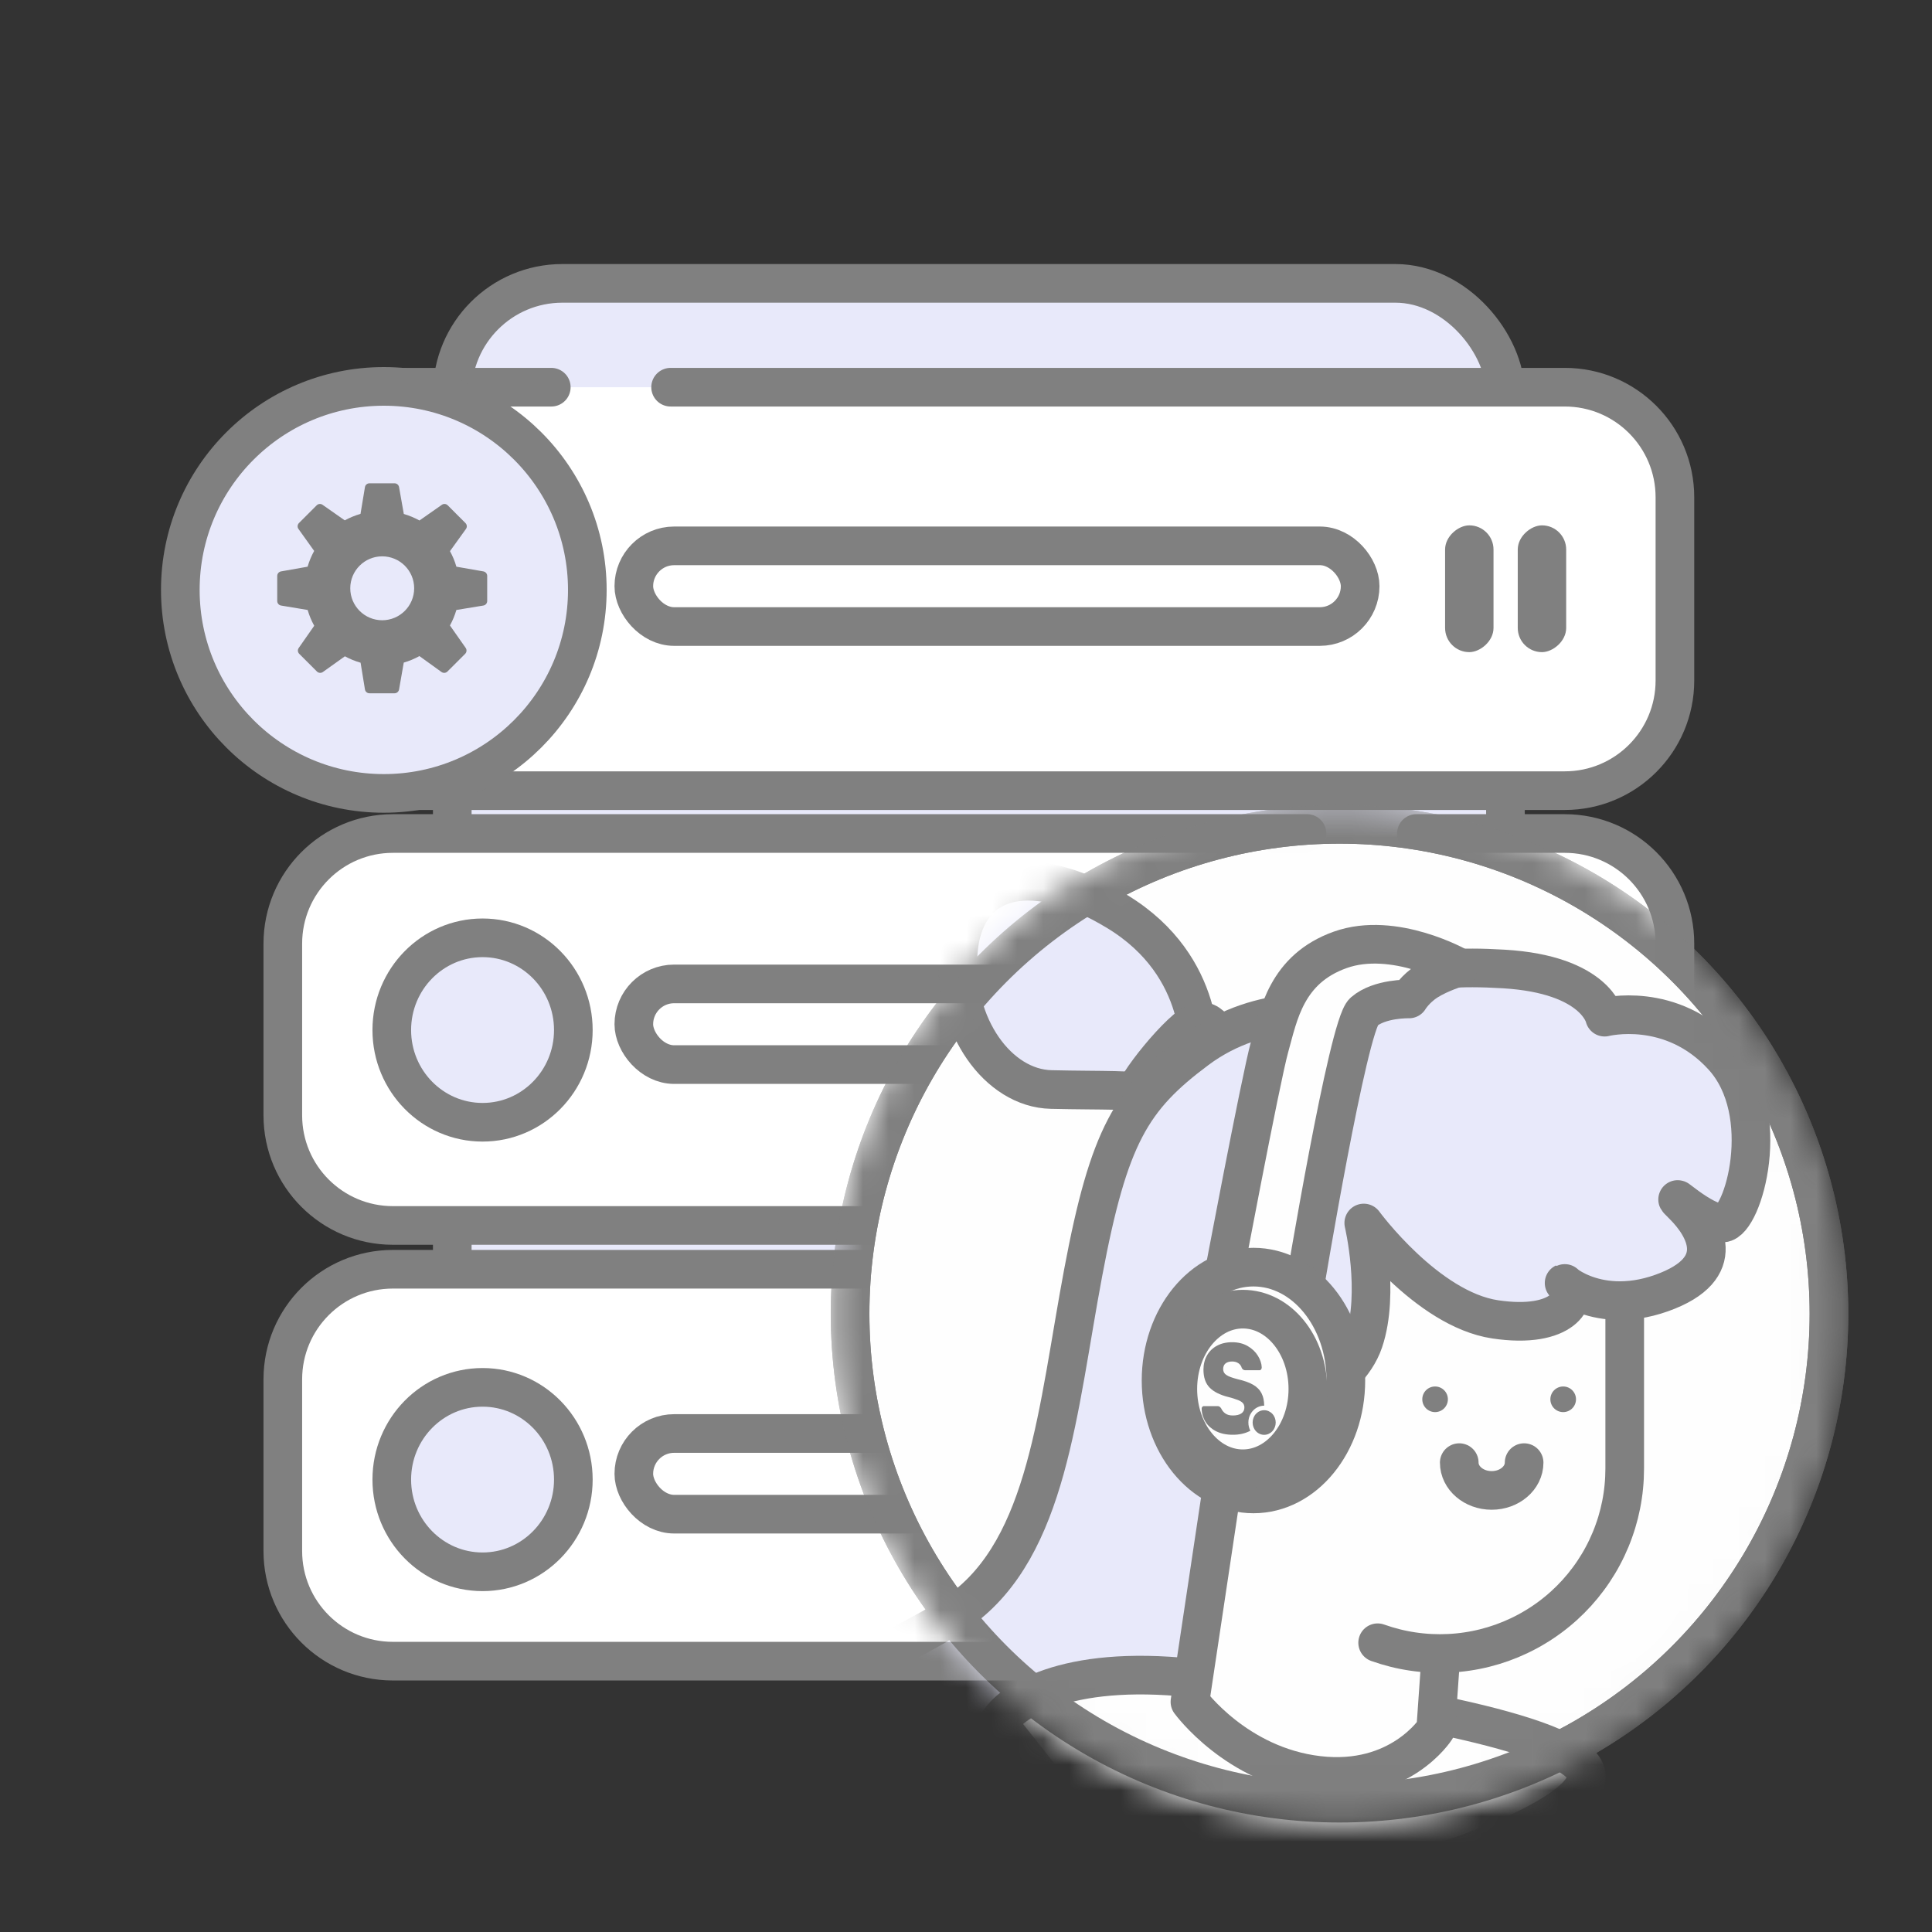
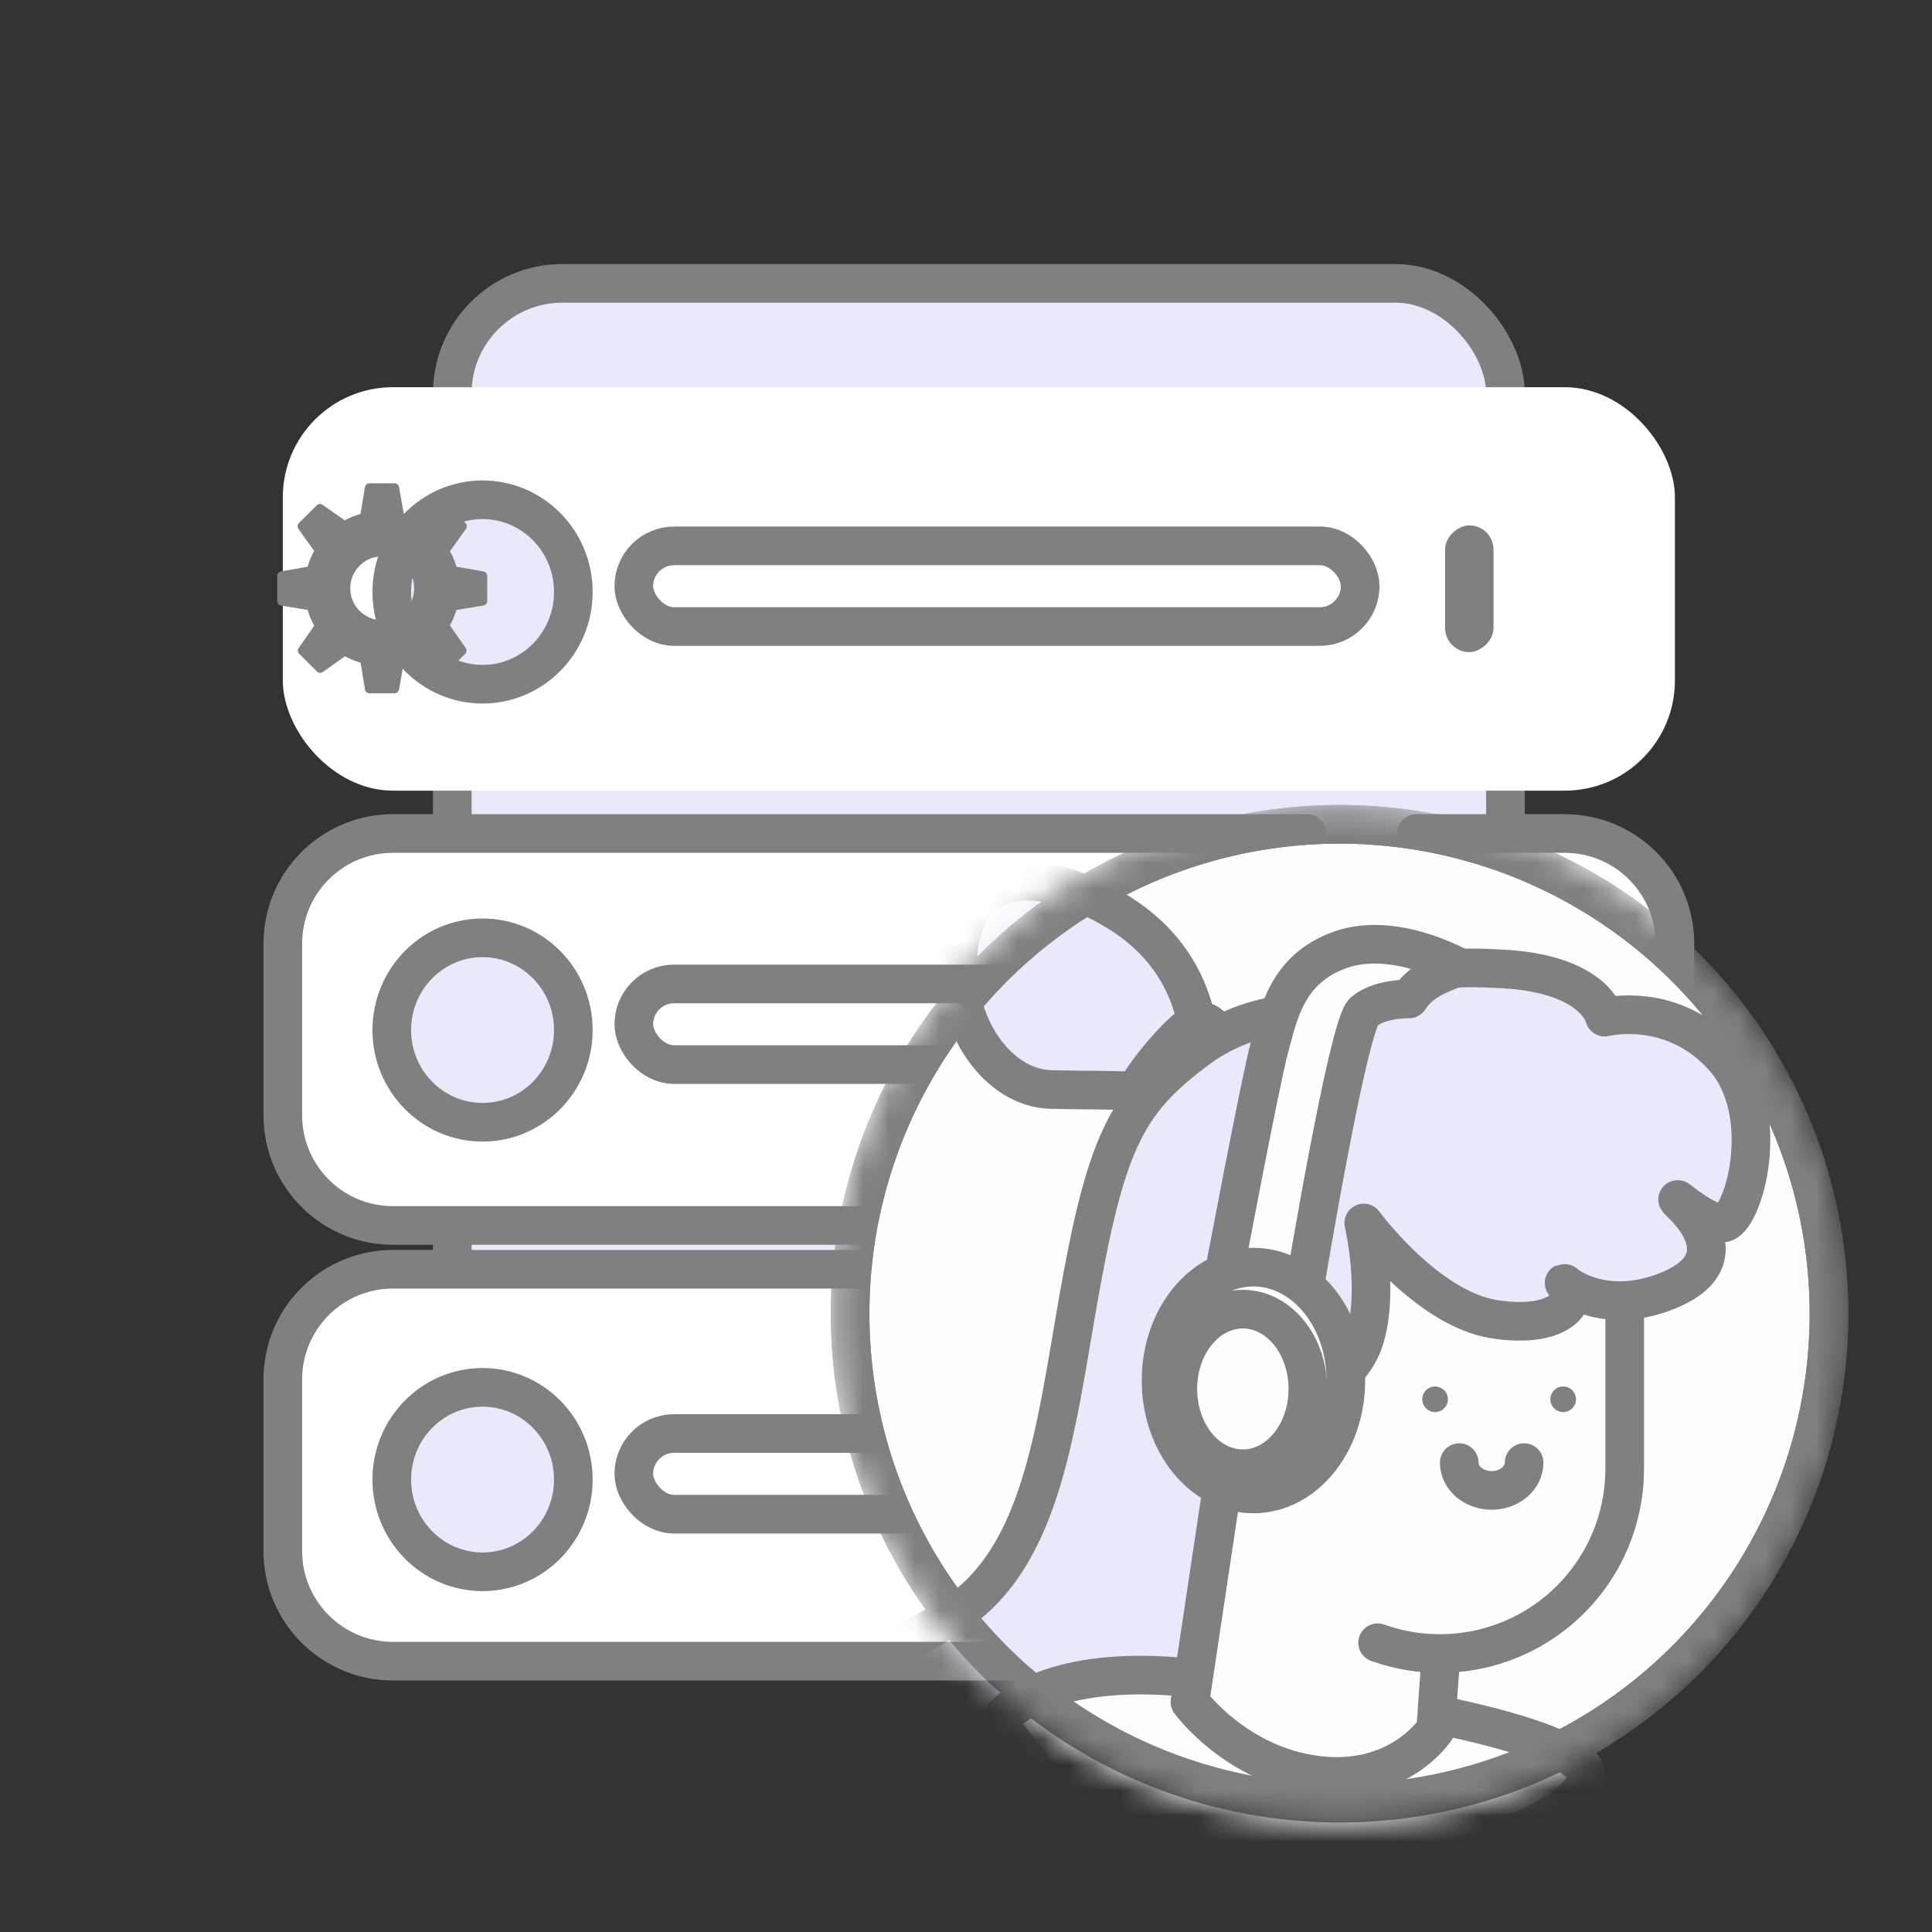
<svg xmlns="http://www.w3.org/2000/svg" width="75" height="75" viewBox="0 0 75 75" fill="none">
  <rect x="0" y="0" width="75" height="75" fill="#333333" stroke="none" />
  <rect x="17.557" y="11" width="40.884" height="52.162" rx="4.275" fill="#E8E9FA" stroke="#808080" stroke-width="1.5" />
  <rect x="10.979" y="15.031" width="54.041" height="15.662" rx="4.275" fill="white" />
-   <path d="M21.401 15.031H15.253C12.892 15.031 10.979 16.945 10.979 19.306V26.418C10.979 28.779 12.892 30.693 15.253 30.693H60.745C63.106 30.693 65.02 28.779 65.02 26.418V19.306C65.02 16.945 63.106 15.031 60.745 15.031H26.033" stroke="#808080" stroke-width="1.5" stroke-linecap="round" />
  <rect x="10.979" y="32.357" width="54.041" height="15.215" rx="4.275" fill="white" />
  <path d="M54.984 32.357H60.745C63.106 32.357 65.02 34.271 65.02 36.632V43.297C65.02 45.658 63.106 47.572 60.745 47.572H15.253C12.892 47.572 10.979 45.658 10.979 43.297V36.632C10.979 34.271 12.892 32.357 15.253 32.357H50.738" stroke="#808080" stroke-width="1.5" stroke-linecap="round" />
  <rect x="10.979" y="49.272" width="54.041" height="15.215" rx="4.275" fill="white" />
  <path d="M46.492 64.486H60.745C63.106 64.486 65.02 62.572 65.02 60.211V53.546C65.02 51.185 63.106 49.272 60.745 49.272H15.253C12.892 49.272 10.979 51.185 10.979 53.546V60.211C10.979 62.572 12.892 64.486 15.253 64.486H42.245" stroke="#808080" stroke-width="1.5" stroke-linecap="round" />
  <rect x="24.605" y="21.19" width="28.196" height="3.132" rx="1.566" fill="white" stroke="#808080" stroke-width="1.5" />
  <rect x="24.605" y="38.195" width="28.196" height="3.132" rx="1.566" fill="white" stroke="#808080" stroke-width="1.5" />
  <rect x="24.605" y="55.648" width="28.196" height="3.132" rx="1.566" fill="white" stroke="#808080" stroke-width="1.5" />
  <rect x="57.978" y="20.394" width="4.922" height="1.88" rx="0.94" transform="rotate(90 57.978 20.394)" fill="#808080" />
  <rect x="57.978" y="37.72" width="4.922" height="1.88" rx="0.94" transform="rotate(90 57.978 37.72)" fill="#808080" />
  <rect x="57.978" y="54.634" width="4.922" height="1.88" rx="0.94" transform="rotate(90 57.978 54.634)" fill="#808080" />
-   <rect x="60.799" y="20.394" width="4.922" height="1.88" rx="0.94" transform="rotate(90 60.799 20.394)" fill="#808080" />
  <rect x="60.799" y="37.72" width="4.922" height="1.88" rx="0.94" transform="rotate(90 60.799 37.72)" fill="#808080" />
  <rect x="60.799" y="54.634" width="4.922" height="1.88" rx="0.94" transform="rotate(90 60.799 54.634)" fill="#808080" />
  <ellipse cx="18.733" cy="22.981" rx="3.524" ry="3.58" fill="#E8E9FA" stroke="#808080" stroke-width="1.5" />
  <ellipse cx="18.733" cy="39.986" rx="3.524" ry="3.58" fill="#E8E9FA" stroke="#808080" stroke-width="1.5" />
  <ellipse cx="18.733" cy="57.437" rx="3.524" ry="3.58" fill="#E8E9FA" stroke="#808080" stroke-width="1.5" />
  <mask id="mask0_273_1482" style="mask-type:alpha" maskUnits="userSpaceOnUse" x="32" y="31" width="40" height="40">
    <circle cx="52" cy="51" r="19" fill="#FEFEFE" stroke="#808080" stroke-width="1.5" stroke-linejoin="round" />
  </mask>
  <g mask="url(#mask0_273_1482)">
    <circle cx="52" cy="51" r="19" fill="#FEFEFE" stroke="#808080" stroke-width="1.5" stroke-linejoin="round" />
    <path fill-rule="evenodd" clip-rule="evenodd" d="M46.549 41.065C46.549 41.065 46.907 37.539 43.379 35.392C39.85 33.245 37.395 34.165 37.197 36.988C36.999 39.811 38.742 42.248 40.806 42.295C42.87 42.343 44.002 42.279 44.806 42.483C45.609 42.687 46.549 41.065 46.549 41.065Z" fill="#E8E9FA" stroke="#808080" stroke-width="1.5" stroke-linejoin="round" />
    <path fill-rule="evenodd" clip-rule="evenodd" d="M45.592 42.896C45.592 42.896 44.15 42.948 44.022 42.615C43.893 42.282 45.9 39.8 46.509 39.663C47.117 39.525 47.49 40.501 47.425 40.928C47.361 41.354 45.592 42.896 45.592 42.896Z" fill="#FEFEFE" stroke="#808080" stroke-width="1.5" stroke-linejoin="round" />
    <path fill-rule="evenodd" clip-rule="evenodd" d="M51.909 39.379C51.909 39.379 49.009 38.845 46.469 40.739C43.928 42.633 43.048 44.085 42.048 49.409C41.048 54.734 40.682 60.041 37.288 62.499C33.894 64.958 25.911 66.475 30.318 74.06C34.725 81.645 42.048 75.59 42.048 75.59L46.469 71.34L48.338 67.09L51.909 39.379Z" fill="#E8E9FA" stroke="#808080" stroke-width="1.5" stroke-linejoin="round" />
    <path d="M46.256 65.139C41.307 64.609 39.186 66.097 38.744 66.907L42.942 72.209H56.198C58.26 71.546 62.207 69.912 61.5 68.674C60.616 67.128 52.442 65.802 46.256 65.139Z" fill="#FEFEFE" stroke="#808080" stroke-width="1.5" stroke-linejoin="round" />
    <path fill-rule="evenodd" clip-rule="evenodd" d="M47.746 55.712L46.193 66.066C46.193 66.066 47.995 68.544 51.169 68.918C54.344 69.292 55.734 67.125 55.734 67.125L56.386 57.832L47.746 55.712Z" fill="#FEFEFE" stroke="#808080" stroke-width="1.5" stroke-linejoin="round" />
    <path fill-rule="evenodd" clip-rule="evenodd" d="M63.071 44.626H48.725V57.017C48.725 57.134 48.727 57.252 48.733 57.369C48.739 57.486 48.748 57.603 48.759 57.72C48.77 57.837 48.785 57.953 48.802 58.069C48.819 58.185 48.839 58.301 48.862 58.416C48.885 58.531 48.911 58.646 48.94 58.76C48.968 58.874 48.999 58.987 49.033 59.099C49.067 59.211 49.104 59.323 49.144 59.433C49.183 59.544 49.226 59.653 49.271 59.762C49.316 59.87 49.363 59.978 49.413 60.084C49.463 60.19 49.516 60.295 49.572 60.398C49.627 60.502 49.685 60.604 49.745 60.705C49.805 60.805 49.868 60.904 49.933 61.002C49.999 61.1 50.066 61.196 50.136 61.29C50.206 61.384 50.278 61.477 50.353 61.567C50.427 61.658 50.504 61.747 50.583 61.834C50.662 61.921 50.743 62.006 50.825 62.089C50.908 62.172 50.993 62.253 51.081 62.332C51.167 62.411 51.256 62.487 51.347 62.562C51.438 62.636 51.53 62.708 51.624 62.778C51.719 62.848 51.815 62.916 51.913 62.981C52.01 63.046 52.109 63.109 52.21 63.169C52.311 63.23 52.413 63.288 52.516 63.343C52.62 63.398 52.724 63.451 52.831 63.501C52.937 63.551 53.044 63.599 53.153 63.644C53.261 63.689 53.371 63.731 53.481 63.771C53.592 63.81 53.703 63.847 53.815 63.881C53.928 63.915 54.041 63.946 54.155 63.975C54.269 64.004 54.383 64.029 54.498 64.052C54.614 64.075 54.729 64.095 54.845 64.112C54.961 64.129 55.078 64.144 55.195 64.155C55.311 64.167 55.428 64.175 55.545 64.181C55.663 64.187 55.78 64.19 55.897 64.19H55.898C56.016 64.19 56.133 64.187 56.25 64.181C56.368 64.175 56.484 64.167 56.601 64.155C56.718 64.144 56.835 64.129 56.951 64.112C57.067 64.095 57.182 64.075 57.298 64.052C57.413 64.029 57.527 64.004 57.641 63.975C57.755 63.946 57.868 63.915 57.981 63.881C58.093 63.847 58.204 63.81 58.315 63.771C58.425 63.731 58.535 63.689 58.643 63.644C58.752 63.599 58.859 63.551 58.965 63.501C59.071 63.451 59.176 63.398 59.279 63.343C59.383 63.288 59.485 63.23 59.586 63.169C59.687 63.109 59.786 63.046 59.883 62.981C59.981 62.916 60.077 62.848 60.171 62.778C60.266 62.708 60.358 62.636 60.449 62.562C60.539 62.487 60.628 62.411 60.715 62.332C60.802 62.253 60.887 62.172 60.97 62.089C61.053 62.006 61.134 61.921 61.213 61.834C61.292 61.747 61.369 61.658 61.443 61.567C61.518 61.477 61.59 61.384 61.66 61.29C61.73 61.196 61.797 61.1 61.863 61.002C61.928 60.904 61.991 60.805 62.051 60.705C62.111 60.604 62.169 60.502 62.224 60.398C62.28 60.295 62.333 60.19 62.383 60.084C62.433 59.978 62.48 59.87 62.525 59.762C62.57 59.653 62.613 59.544 62.652 59.433C62.692 59.323 62.729 59.211 62.763 59.099C62.797 58.987 62.828 58.874 62.856 58.76C62.885 58.646 62.911 58.531 62.934 58.416C62.956 58.301 62.977 58.185 62.994 58.069C63.011 57.953 63.025 57.837 63.037 57.72C63.048 57.603 63.057 57.486 63.063 57.369C63.069 57.252 63.071 57.134 63.071 57.017V44.626Z" fill="#FEFEFE" />
    <path d="M63.071 44.626V57.017C63.071 57.134 63.068 57.252 63.062 57.369C63.056 57.486 63.048 57.603 63.036 57.72C63.025 57.837 63.011 57.953 62.993 58.069C62.976 58.185 62.956 58.301 62.933 58.416C62.91 58.531 62.884 58.646 62.856 58.76C62.827 58.874 62.796 58.987 62.762 59.099C62.728 59.211 62.691 59.323 62.651 59.433C62.612 59.544 62.57 59.653 62.525 59.762C62.48 59.87 62.432 59.978 62.382 60.084C62.332 60.19 62.279 60.295 62.224 60.398C62.169 60.502 62.111 60.604 62.05 60.705C61.99 60.805 61.927 60.904 61.862 61.002C61.797 61.1 61.729 61.196 61.659 61.29C61.589 61.384 61.517 61.477 61.443 61.567C61.368 61.658 61.291 61.747 61.213 61.834C61.134 61.921 61.053 62.006 60.97 62.089C60.887 62.172 60.802 62.253 60.715 62.332C60.628 62.411 60.539 62.487 60.448 62.562C60.358 62.636 60.265 62.708 60.171 62.778C60.077 62.848 59.98 62.916 59.883 62.981C59.785 63.046 59.686 63.109 59.585 63.169C59.485 63.23 59.383 63.288 59.279 63.343C59.176 63.398 59.071 63.451 58.965 63.501C58.858 63.551 58.751 63.599 58.643 63.644C58.534 63.689 58.425 63.731 58.314 63.771C58.204 63.81 58.092 63.847 57.98 63.881C57.868 63.915 57.755 63.946 57.641 63.975C57.527 64.004 57.412 64.029 57.297 64.052C57.182 64.075 57.066 64.095 56.95 64.112C56.834 64.129 56.718 64.144 56.601 64.155C56.484 64.167 56.367 64.175 56.25 64.181C56.132 64.187 56.015 64.19 55.898 64.19H55.897C55.78 64.19 55.662 64.187 55.545 64.181C55.428 64.175 55.311 64.167 55.194 64.155C55.077 64.144 54.961 64.129 54.845 64.112C54.728 64.095 54.613 64.075 54.498 64.052C54.383 64.029 54.268 64.004 54.154 63.975C54.04 63.946 53.927 63.915 53.815 63.881C53.703 63.847 53.591 63.81 53.48 63.771" stroke="#808080" stroke-width="1.5" stroke-linecap="round" stroke-linejoin="round" />
    <path d="M56.648 56.779C56.648 57.375 57.212 57.858 57.907 57.858C58.602 57.858 59.166 57.375 59.166 56.779" stroke="#808080" stroke-width="1.5" stroke-linecap="round" />
    <path fill-rule="evenodd" clip-rule="evenodd" d="M55.213 54.32C55.213 54.046 55.435 53.823 55.71 53.823C55.984 53.823 56.207 54.046 56.207 54.32C56.207 54.595 55.984 54.818 55.71 54.818C55.435 54.818 55.213 54.595 55.213 54.32Z" fill="#808080" />
    <path fill-rule="evenodd" clip-rule="evenodd" d="M60.185 54.32C60.185 54.046 60.408 53.823 60.683 53.823C60.957 53.823 61.18 54.046 61.18 54.32C61.18 54.595 60.957 54.818 60.683 54.818C60.408 54.818 60.185 54.595 60.185 54.32Z" fill="#808080" />
    <path fill-rule="evenodd" clip-rule="evenodd" d="M52.941 47.477C52.941 47.477 55.387 50.819 58.041 51.217C60.695 51.615 61.326 50.349 60.817 49.886C60.308 49.425 61.805 51.154 64.501 50.197C67.197 49.239 66.156 47.601 65.351 46.797C64.546 45.992 66.091 47.526 66.881 47.477C67.671 47.427 68.882 43.214 66.881 41.017C64.88 38.819 62.291 39.486 62.291 39.486C62.291 39.486 61.944 37.829 58.381 37.616C54.818 37.404 54.048 38.012 52.261 39.486C50.474 40.961 49.58 46.323 48.691 50.197C47.801 54.07 49.541 54.957 49.541 54.957C49.541 54.957 52.302 53.955 52.941 52.067C53.579 50.179 52.941 47.477 52.941 47.477Z" fill="#E8E9FA" stroke="#808080" stroke-width="1.5" stroke-linejoin="round" />
    <path fill-rule="evenodd" clip-rule="evenodd" d="M50.641 49.997C50.641 49.997 52.325 39.811 52.941 39.279C53.557 38.747 54.7 38.779 54.7 38.779C54.7 38.779 54.926 38.393 55.407 38.085C55.888 37.778 56.622 37.549 56.622 37.549C56.622 37.549 54.124 36.126 52.028 36.873C49.933 37.62 49.635 39.396 49.287 40.635C48.939 41.875 47.404 50.028 47.404 50.028L50.641 49.997Z" fill="#FEFEFE" stroke="#808080" stroke-width="1.5" stroke-linejoin="round" />
    <path fill-rule="evenodd" clip-rule="evenodd" d="M52.246 53.592C52.246 51.161 50.64 49.19 48.659 49.19C46.678 49.19 45.072 51.161 45.072 53.592C45.072 56.023 46.678 57.994 48.659 57.994C50.64 57.994 52.246 56.023 52.246 53.592Z" fill="#FEFEFE" stroke="#808080" stroke-width="1.5" stroke-linejoin="round" />
-     <path fill-rule="evenodd" clip-rule="evenodd" d="M50.771 53.919C50.771 52.208 49.641 50.821 48.246 50.821C46.852 50.821 45.723 52.208 45.723 53.919C45.723 55.63 46.852 57.017 48.246 57.017C49.641 57.017 50.771 55.63 50.771 53.919Z" fill="#FEFEFE" stroke="#808080" stroke-width="1.5" stroke-linejoin="round" />
-     <path d="M48.627 55.222C48.627 55.096 48.674 54.974 48.758 54.884C48.842 54.795 48.956 54.744 49.075 54.744C49.194 54.744 49.308 54.795 49.392 54.884C49.476 54.974 49.523 55.096 49.523 55.222C49.523 55.349 49.476 55.471 49.392 55.56C49.308 55.65 49.194 55.7 49.075 55.7C48.956 55.7 48.842 55.65 48.758 55.56C48.674 55.471 48.627 55.349 48.627 55.222ZM47.504 55.663C47.4 55.641 47.3 55.606 47.204 55.558C47.119 55.515 47.039 55.46 46.966 55.396C46.9 55.336 46.841 55.266 46.794 55.189C46.748 55.114 46.713 55.034 46.687 54.949C46.663 54.865 46.649 54.778 46.647 54.69C46.646 54.662 46.655 54.635 46.672 54.615C46.68 54.605 46.69 54.598 46.7 54.593C46.711 54.587 46.722 54.585 46.734 54.585H47.264C47.291 54.584 47.318 54.59 47.342 54.605C47.367 54.624 47.389 54.648 47.407 54.675C47.424 54.714 47.447 54.751 47.474 54.784C47.501 54.818 47.533 54.847 47.569 54.872C47.608 54.899 47.651 54.918 47.697 54.93C47.751 54.943 47.806 54.95 47.861 54.949C47.925 54.95 47.989 54.943 48.051 54.928C48.101 54.917 48.149 54.896 48.192 54.867C48.228 54.842 48.258 54.809 48.279 54.769C48.298 54.729 48.308 54.685 48.307 54.64C48.308 54.607 48.303 54.575 48.292 54.544C48.283 54.516 48.267 54.489 48.248 54.468C48.208 54.423 48.144 54.382 48.056 54.348C47.932 54.301 47.806 54.262 47.678 54.23C47.533 54.196 47.392 54.145 47.257 54.079C47.2 54.051 47.145 54.017 47.092 53.98C47.044 53.947 46.999 53.908 46.957 53.866C46.917 53.825 46.882 53.78 46.853 53.731C46.822 53.68 46.797 53.626 46.778 53.569C46.758 53.508 46.742 53.445 46.733 53.381C46.723 53.31 46.718 53.239 46.718 53.167C46.718 53.069 46.729 52.97 46.753 52.875C46.775 52.784 46.81 52.697 46.856 52.616C46.901 52.536 46.957 52.463 47.022 52.401C47.09 52.336 47.165 52.282 47.246 52.239C47.333 52.193 47.425 52.159 47.519 52.138C47.623 52.115 47.728 52.104 47.834 52.105C47.944 52.104 48.053 52.117 48.161 52.143C48.258 52.167 48.353 52.205 48.441 52.257C48.522 52.304 48.599 52.362 48.668 52.428C48.732 52.489 48.788 52.559 48.835 52.636C48.879 52.706 48.914 52.782 48.94 52.861C48.964 52.932 48.977 53.007 48.981 53.083C48.981 53.111 48.973 53.138 48.957 53.16C48.95 53.17 48.941 53.178 48.931 53.184C48.92 53.19 48.909 53.192 48.897 53.192H48.339C48.312 53.193 48.285 53.185 48.262 53.17C48.237 53.153 48.218 53.13 48.204 53.102C48.196 53.068 48.181 53.035 48.161 53.006C48.139 52.974 48.111 52.947 48.081 52.925C48.047 52.901 48.009 52.883 47.969 52.871C47.925 52.859 47.879 52.853 47.834 52.853C47.784 52.852 47.734 52.859 47.685 52.872C47.645 52.883 47.608 52.902 47.575 52.928C47.545 52.952 47.521 52.984 47.506 53.02C47.49 53.06 47.482 53.104 47.483 53.148C47.482 53.193 47.493 53.237 47.513 53.277C47.535 53.316 47.566 53.35 47.603 53.374C47.657 53.409 47.714 53.437 47.774 53.458C47.848 53.485 47.94 53.514 48.049 53.542C48.162 53.567 48.275 53.599 48.385 53.637C48.474 53.668 48.561 53.707 48.644 53.754C48.714 53.793 48.779 53.842 48.836 53.9C48.89 53.953 48.935 54.015 48.971 54.083C49.006 54.152 49.032 54.225 49.048 54.301C49.066 54.389 49.075 54.478 49.076 54.568H49.075C48.993 54.568 48.912 54.586 48.837 54.62C48.764 54.653 48.697 54.7 48.642 54.76C48.586 54.819 48.541 54.89 48.51 54.968C48.478 55.048 48.462 55.135 48.462 55.222C48.462 55.279 48.469 55.335 48.482 55.389C48.495 55.442 48.514 55.493 48.539 55.541C48.523 55.549 48.507 55.557 48.491 55.565C48.397 55.61 48.298 55.643 48.196 55.664C48.086 55.687 47.974 55.698 47.862 55.697C47.742 55.698 47.622 55.687 47.504 55.663Z" fill="#808080" />
+     <path fill-rule="evenodd" clip-rule="evenodd" d="M50.771 53.919C50.771 52.208 49.641 50.821 48.246 50.821C46.852 50.821 45.723 52.208 45.723 53.919C45.723 55.63 46.852 57.017 48.246 57.017C49.641 57.017 50.771 55.63 50.771 53.919" fill="#FEFEFE" stroke="#808080" stroke-width="1.5" stroke-linejoin="round" />
    <circle cx="52" cy="51" r="19" stroke="#808080" stroke-width="1.5" stroke-linejoin="round" />
  </g>
-   <circle cx="14.9" cy="22.9" r="7.9" fill="#E8E9FA" stroke="#808080" stroke-width="1.5" stroke-linejoin="round" />
  <path fill-rule="evenodd" clip-rule="evenodd" d="M18.764 23.507L17.717 23.679C17.655 23.887 17.572 24.09 17.467 24.281L18.078 25.152C18.127 25.224 18.119 25.318 18.058 25.381L17.369 26.069C17.308 26.13 17.211 26.137 17.14 26.088L16.282 25.469C16.089 25.576 15.885 25.661 15.674 25.722L15.491 26.767C15.476 26.85 15.403 26.913 15.317 26.913H14.342C14.255 26.913 14.181 26.85 14.167 26.763L13.998 25.726C13.785 25.665 13.581 25.582 13.389 25.477L12.533 26.088C12.462 26.137 12.366 26.13 12.304 26.069L11.616 25.381C11.555 25.32 11.546 25.224 11.596 25.154L12.198 24.292C12.091 24.098 12.005 23.893 11.943 23.679L10.91 23.507C10.825 23.492 10.762 23.419 10.762 23.332V22.357C10.762 22.271 10.823 22.199 10.908 22.182L11.941 21.999C12.003 21.787 12.089 21.58 12.196 21.387L11.586 20.534C11.536 20.464 11.544 20.368 11.605 20.305L12.294 19.616C12.355 19.555 12.451 19.546 12.521 19.596L13.384 20.2C13.578 20.094 13.782 20.01 13.995 19.949L14.167 18.91C14.181 18.825 14.255 18.762 14.342 18.762H15.317C15.402 18.762 15.476 18.823 15.491 18.908L15.676 19.952C15.889 20.015 16.092 20.1 16.284 20.205L17.153 19.596C17.224 19.546 17.32 19.555 17.38 19.616L18.069 20.305C18.131 20.368 18.139 20.464 18.088 20.534L17.468 21.396C17.573 21.586 17.657 21.789 17.717 21.999L18.766 22.182C18.851 22.199 18.913 22.271 18.913 22.357V23.332C18.913 23.419 18.85 23.492 18.764 23.507ZM14.837 21.597C14.152 21.597 13.597 22.152 13.597 22.837C13.597 23.522 14.152 24.078 14.837 24.078C15.522 24.078 16.078 23.522 16.078 22.837C16.078 22.152 15.522 21.597 14.837 21.597Z" fill="#808080" />
</svg>